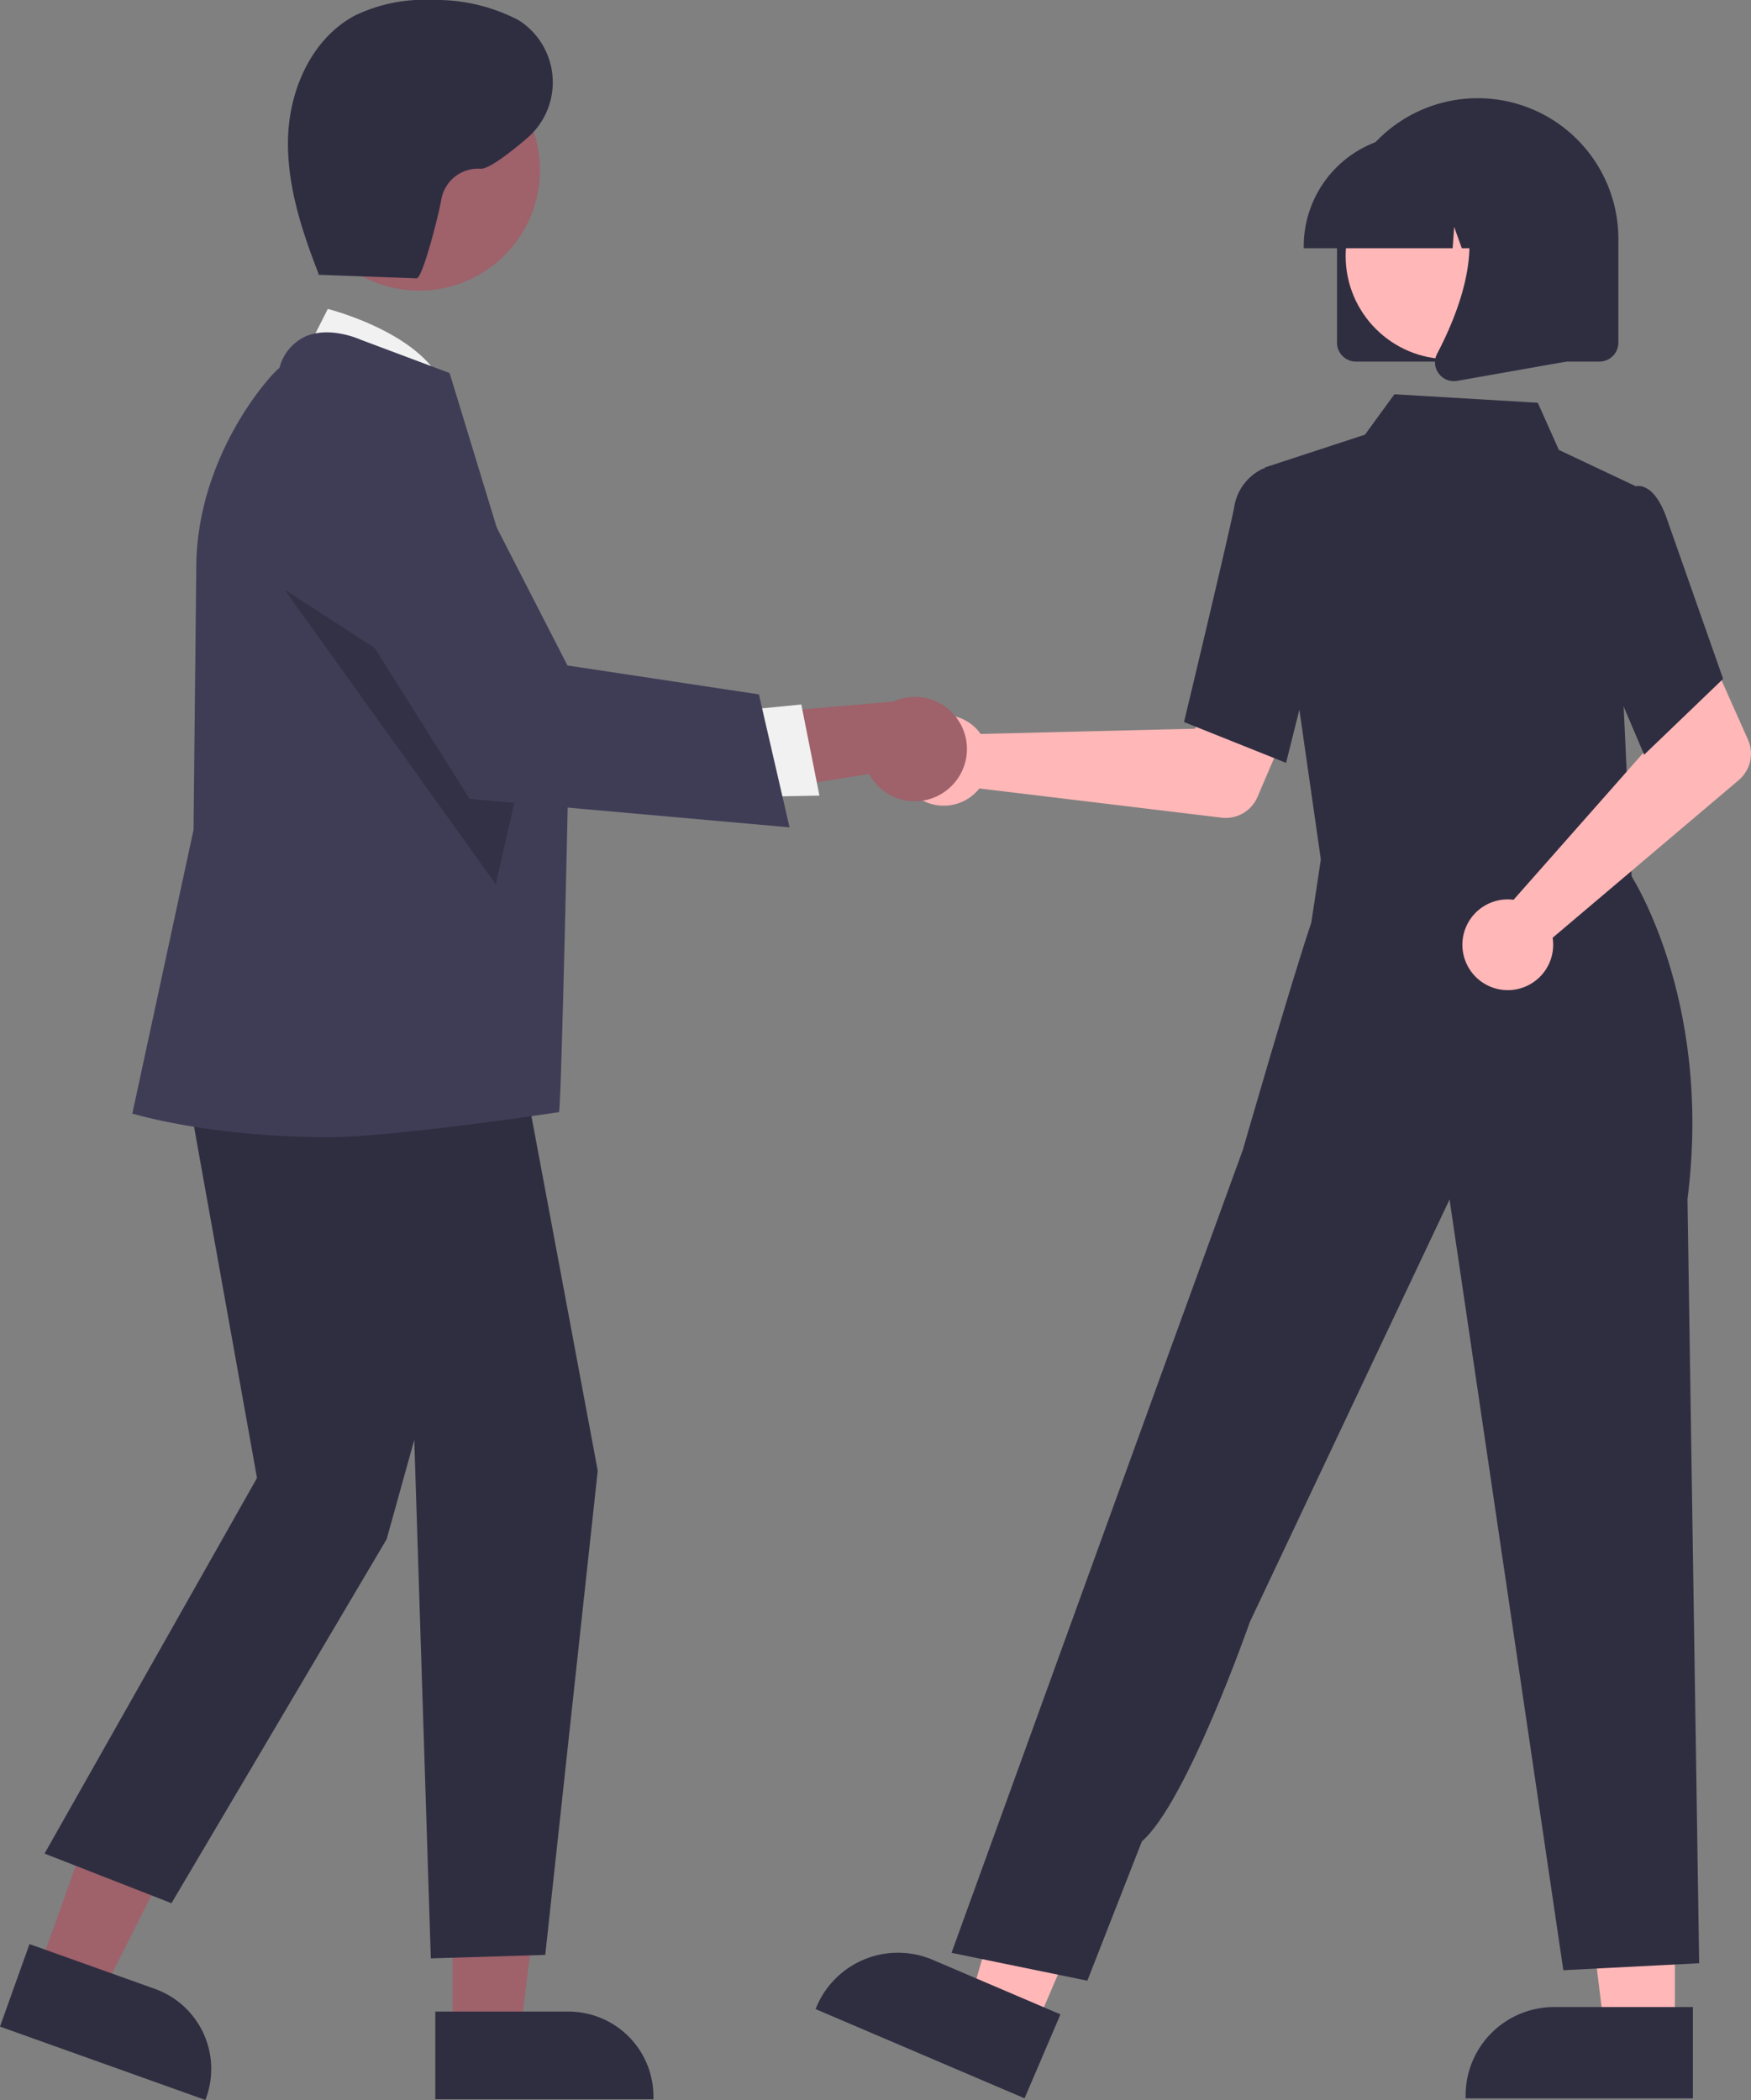
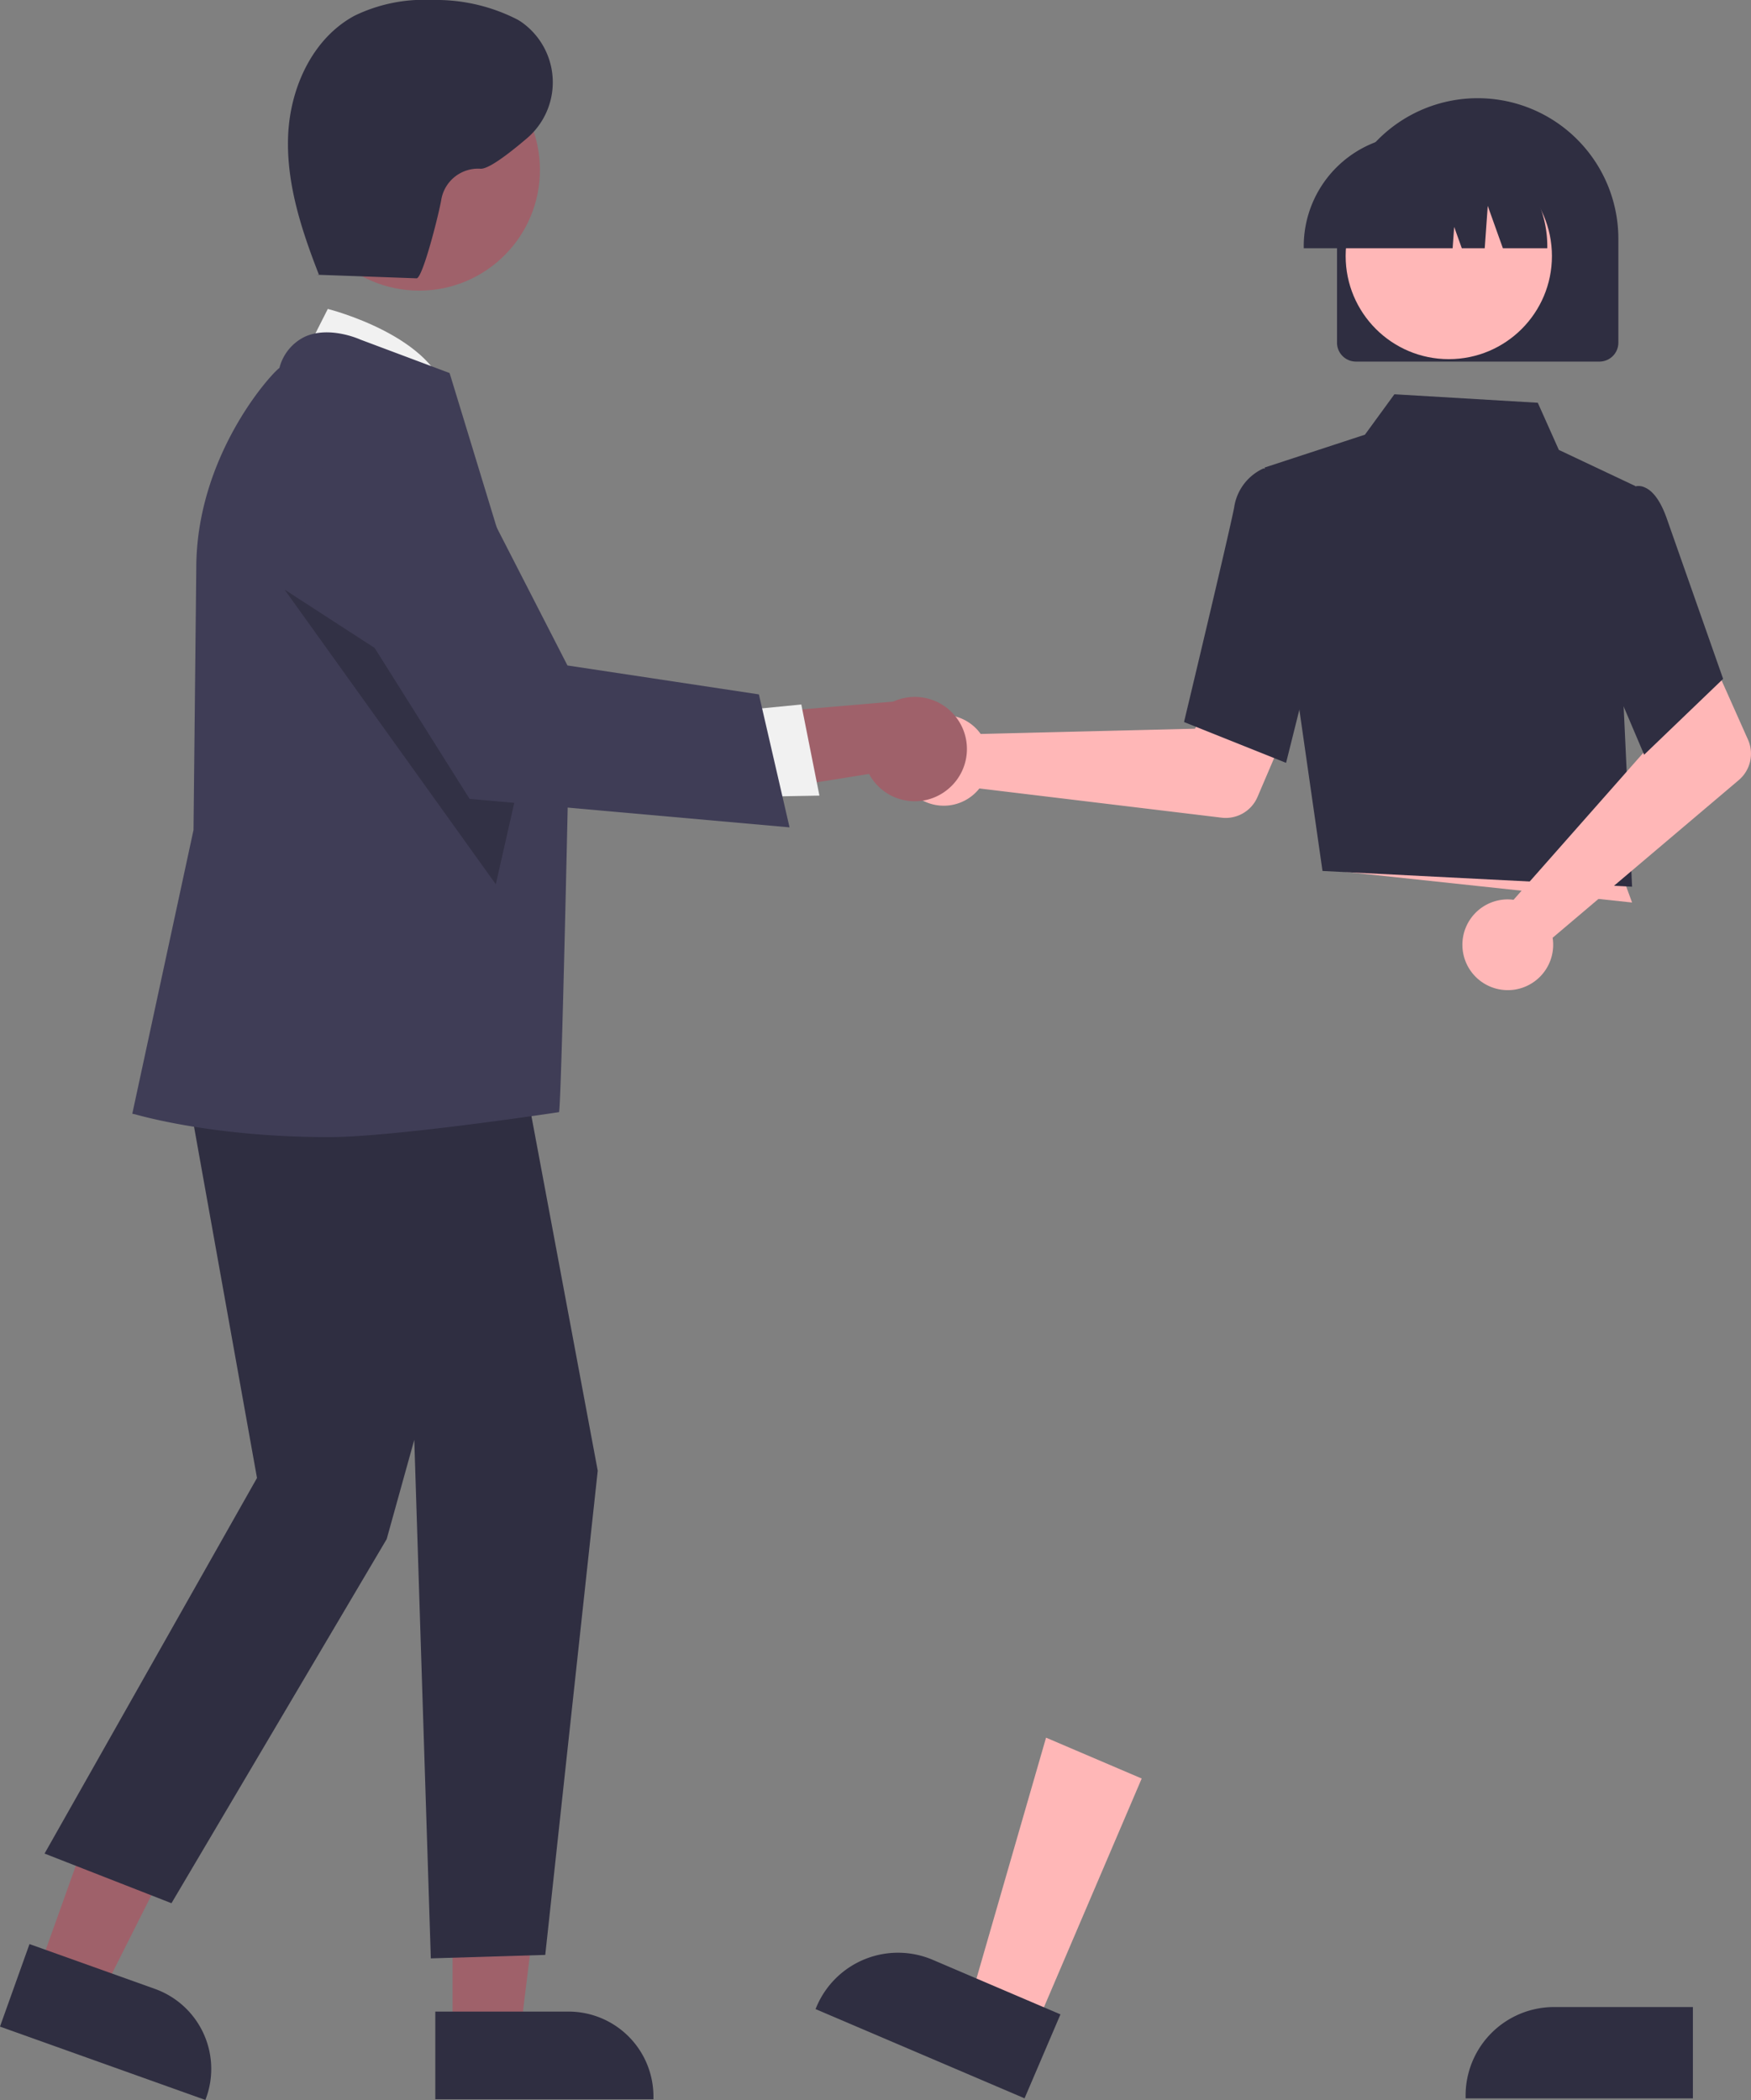
<svg xmlns="http://www.w3.org/2000/svg" width="205.033" height="245.957" viewBox="0 0 205.033 245.957">
  <rect x="0" y="0" width="205.033" height="245.957" fill="#808080" stroke="none" />
  <g transform="translate(-126.346 -196.857)">
    <path d="M612.884,545.171a5.324,5.324,0,0,1,.536.646l25.1-.614,2.928-5.351,8.654,3.364-4.264,9.977a4.05,4.05,0,0,1-4.21,2.43L613.27,552.2a5.315,5.315,0,1,1-.385-7.025Z" transform="translate(-372.244 -262.997)" fill="#ffb7b7" />
-     <path d="M517.112,687.285h-8.254l-3.927-31.836h12.182Z" transform="translate(-194.642 -252.664)" fill="#ffb7b7" />
    <path d="M738.484,802.895H711.87v-.336A10.359,10.359,0,0,1,722.228,792.2h16.256Z" transform="translate(-413.909 -360.272)" fill="#2f2e41" />
    <path d="M398.031,685.591l-7.59-3.243,8.9-30.819,11.2,4.786Z" transform="translate(-150.508 -251.153)" fill="#ffb7b7" />
    <path d="M612.476,798.9,588,788.449l.132-.31a10.359,10.359,0,0,1,13.6-5.457h0l14.948,6.386Z" transform="translate(-366.16 -356.282)" fill="#2f2e41" />
-     <path d="M459.093,469.653l-.6,9.672,17.447,1.867,18.255,1.954-5.373-14.686Z" transform="translate(-176.742 -180.583)" fill="#ffb7b7" />
+     <path d="M459.093,469.653l-.6,9.672,17.447,1.867,18.255,1.954-5.373-14.686" transform="translate(-176.742 -180.583)" fill="#ffb7b7" />
    <path d="M680.35,540.65,673.573,493.4l11.747-3.85,3.45-4.732,16.79.994,2.465,5.522,8.953,4.231L715.6,521.118l1,21.376Z" transform="translate(-399.146 -241.783)" fill="#2f2e41" />
    <path d="M670.165,533.434l-11.949-4.781.051-.213c.051-.214,5.137-21.467,5.812-24.882a5.954,5.954,0,0,1,3.383-4.582l.08-.029,4.729,1.439,2.077,16.318Z" transform="translate(-393.226 -247.229)" fill="#2f2e41" />
-     <path d="M629.818,703.181l-15.906-3.263,25.422-70.15,8.7-23.927s5.518-19.185,8.012-26.609l1.5-9.962,35.619,3.943s9.948,14.61,6.926,38.423l1.367,89.5-15.906.816-13.323-90.27-23.383,49.485s-7.37,21.117-12.643,25.694Z" transform="translate(-376.148 -274.338)" fill="#2f2e41" />
    <path d="M716.411,563.138a5.343,5.343,0,0,1,.838.046l16.617-18.825-1.933-5.786,8.35-4.058,4.417,9.91a4.051,4.051,0,0,1-1.081,4.739l-21.795,18.468a5.315,5.315,0,1,1-5.413-4.494Z" transform="translate(-413.673 -260.94)" fill="#ffb7b7" />
    <path d="M741.542,533.771l-6.932-16.3,2.7-11.357,2.913-3.68a1.678,1.678,0,0,1,1.348.013c1.074.432,1.989,1.758,2.719,3.939l6.5,18.5Z" transform="translate(-422.675 -248.519)" fill="#2f2e41" />
    <path d="M687.367,456.944V444.651a16.472,16.472,0,0,1,32.943,0v12.292a2.215,2.215,0,0,1-2.213,2.213H689.58A2.215,2.215,0,0,1,687.367,456.944Z" transform="translate(-404.463 -219.949)" fill="#2f2e41" />
    <circle cx="12.077" cy="12.077" r="12.077" transform="translate(283.915 214.768)" fill="#ffb7b7" />
    <path d="M681.026,448.41a13.045,13.045,0,0,1,13.03-13.03h2.459a13.044,13.044,0,0,1,13.03,13.03v.246h-5.2l-1.772-4.962-.354,4.962h-2.685l-.894-2.5-.179,2.5H681.026Z" transform="translate(-402.019 -222.725)" fill="#2f2e41" />
-     <path d="M706.463,466.736a2.18,2.18,0,0,1-.173-2.314c2.605-4.955,6.253-14.112,1.411-19.758l-.348-.406h14.056v21.1l-12.769,2.253a2.265,2.265,0,0,1-.392.035,2.2,2.2,0,0,1-1.786-.912Z" transform="translate(-411.66 -226.147)" fill="#2f2e41" />
    <path d="M212.9,677.892l7.459,2.666,13.832-27.5-11.009-3.934Z" transform="translate(-82.071 -250.225)" fill="#9f616a" />
    <path d="M432.6,789.865l3.455-9.666,14.69,5.25a9.953,9.953,0,0,1,6.016,12.708l-.109.3Z" transform="translate(-306.256 -355.647)" fill="#2f2e41" />
    <path d="M291.835,688.78h7.921l3.769-30.553H291.834Z" transform="translate(-112.497 -253.734)" fill="#9f616a" />
    <path d="M515.548,793.066h15.6a9.942,9.942,0,0,1,9.942,9.942v.323H515.548Z" transform="translate(-338.23 -360.606)" fill="#2f2e41" />
    <path d="M489.459,475.359l3.445-6.807s12.834,3.215,14,10.653Z" transform="translate(-328.173 -235.512)" fill="#f1f1f1" />
    <path d="M229.6,516.149l9.368,52.279-24.876,43.992,14.861,5.815,25.2-42.644,3.231-11.63,1.938,60.735,13.4-.407,6.145-56.712-9.856-52.721Z" transform="translate(-82.529 -198.468)" fill="#2f2e41" />
    <path d="M480.83,567.274c-13.763,0-22.5-2.632-22.7-2.674l-.317-.068,7.169-33.237.323-30.658c0-12.992,8.551-22.57,9.737-23.454a5.589,5.589,0,0,1,2.973-3.653c2.852-1.294,6.337.259,6.484.326l10.461,3.922.049.145c.126.372,13.9,45.606,13.9,45.606s-.834,39.523-1.125,40.818C507.792,564.346,488.478,567.274,480.83,567.274Z" transform="translate(-315.976 -237.233)" fill="#3f3d56" />
    <circle cx="14.139" cy="14.139" r="14.139" transform="translate(161.292 202.618)" fill="#9f616a" />
    <path d="M259.823,432.715l24.736,34.513,3.653-16.117Z" transform="translate(-100.157 -166.804)" opacity="0.2" />
    <path d="M593.953,553.413a6.068,6.068,0,0,1-9.11-1.889l-21.291,3.408,4.613-10.211,19.511-1.671a6.1,6.1,0,0,1,6.277,10.363Z" transform="translate(-356.735 -264.019)" fill="#9f616a" />
    <path d="M345.842,455.367l7.65-.75,2.12,10.672-9.626.17Z" transform="translate(-133.316 -175.247)" fill="#f1f1f1" />
    <path d="M547.49,538.344l-37.467-3.336L491.1,504.921l-.058-.266a10.358,10.358,0,0,1,19.337-6.935l11.105,21.662L543.9,522.77Z" transform="translate(-328.692 -244.584)" fill="#3f3d56" />
    <path d="M490.795,441.848l11.735.421c.715.026,2.657-7.694,2.911-9.3a4.371,4.371,0,0,1,4.56-3.536c.878.083,3.094-1.558,5.38-3.5a8.62,8.62,0,0,0-.653-13.736q-.2-.128-.384-.233a20.883,20.883,0,0,0-9.972-2.292,18.647,18.647,0,0,0-9.089,1.833c-4.934,2.651-7.56,8.444-7.791,14.04s1.563,11.069,3.6,16.287" transform="translate(-327.407 -212.815)" fill="#2f2e41" />
  </g>
</svg>